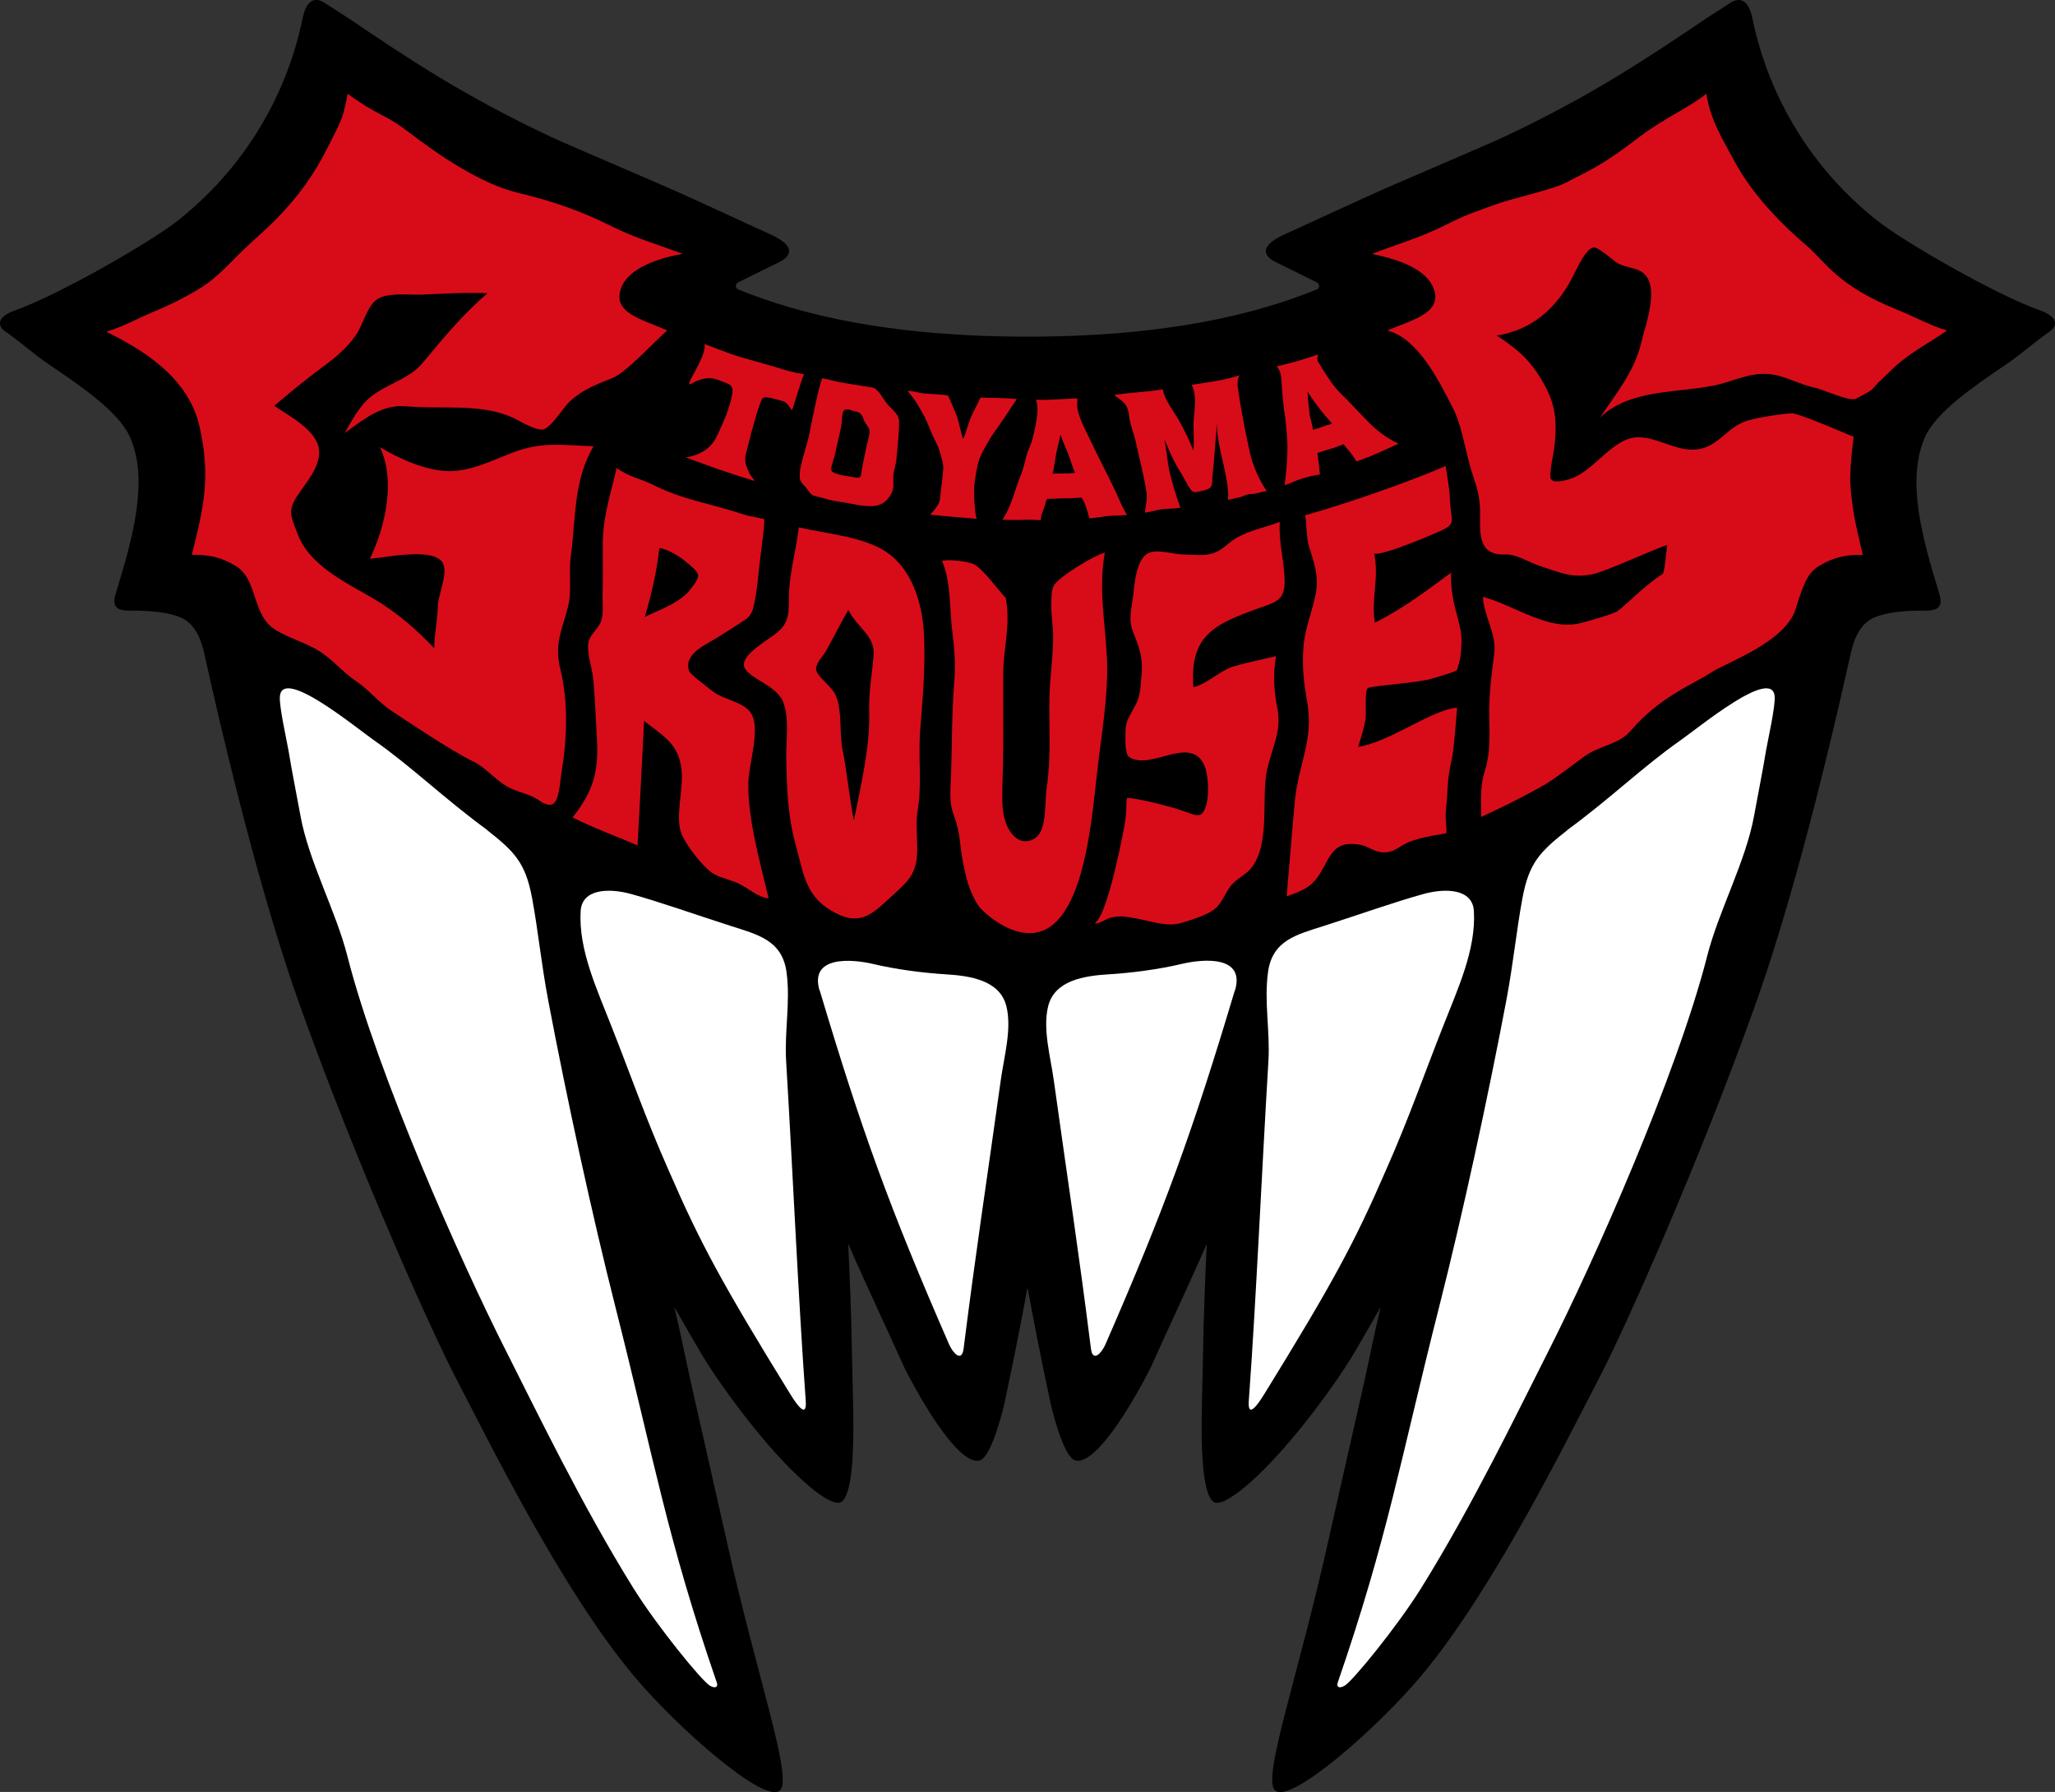
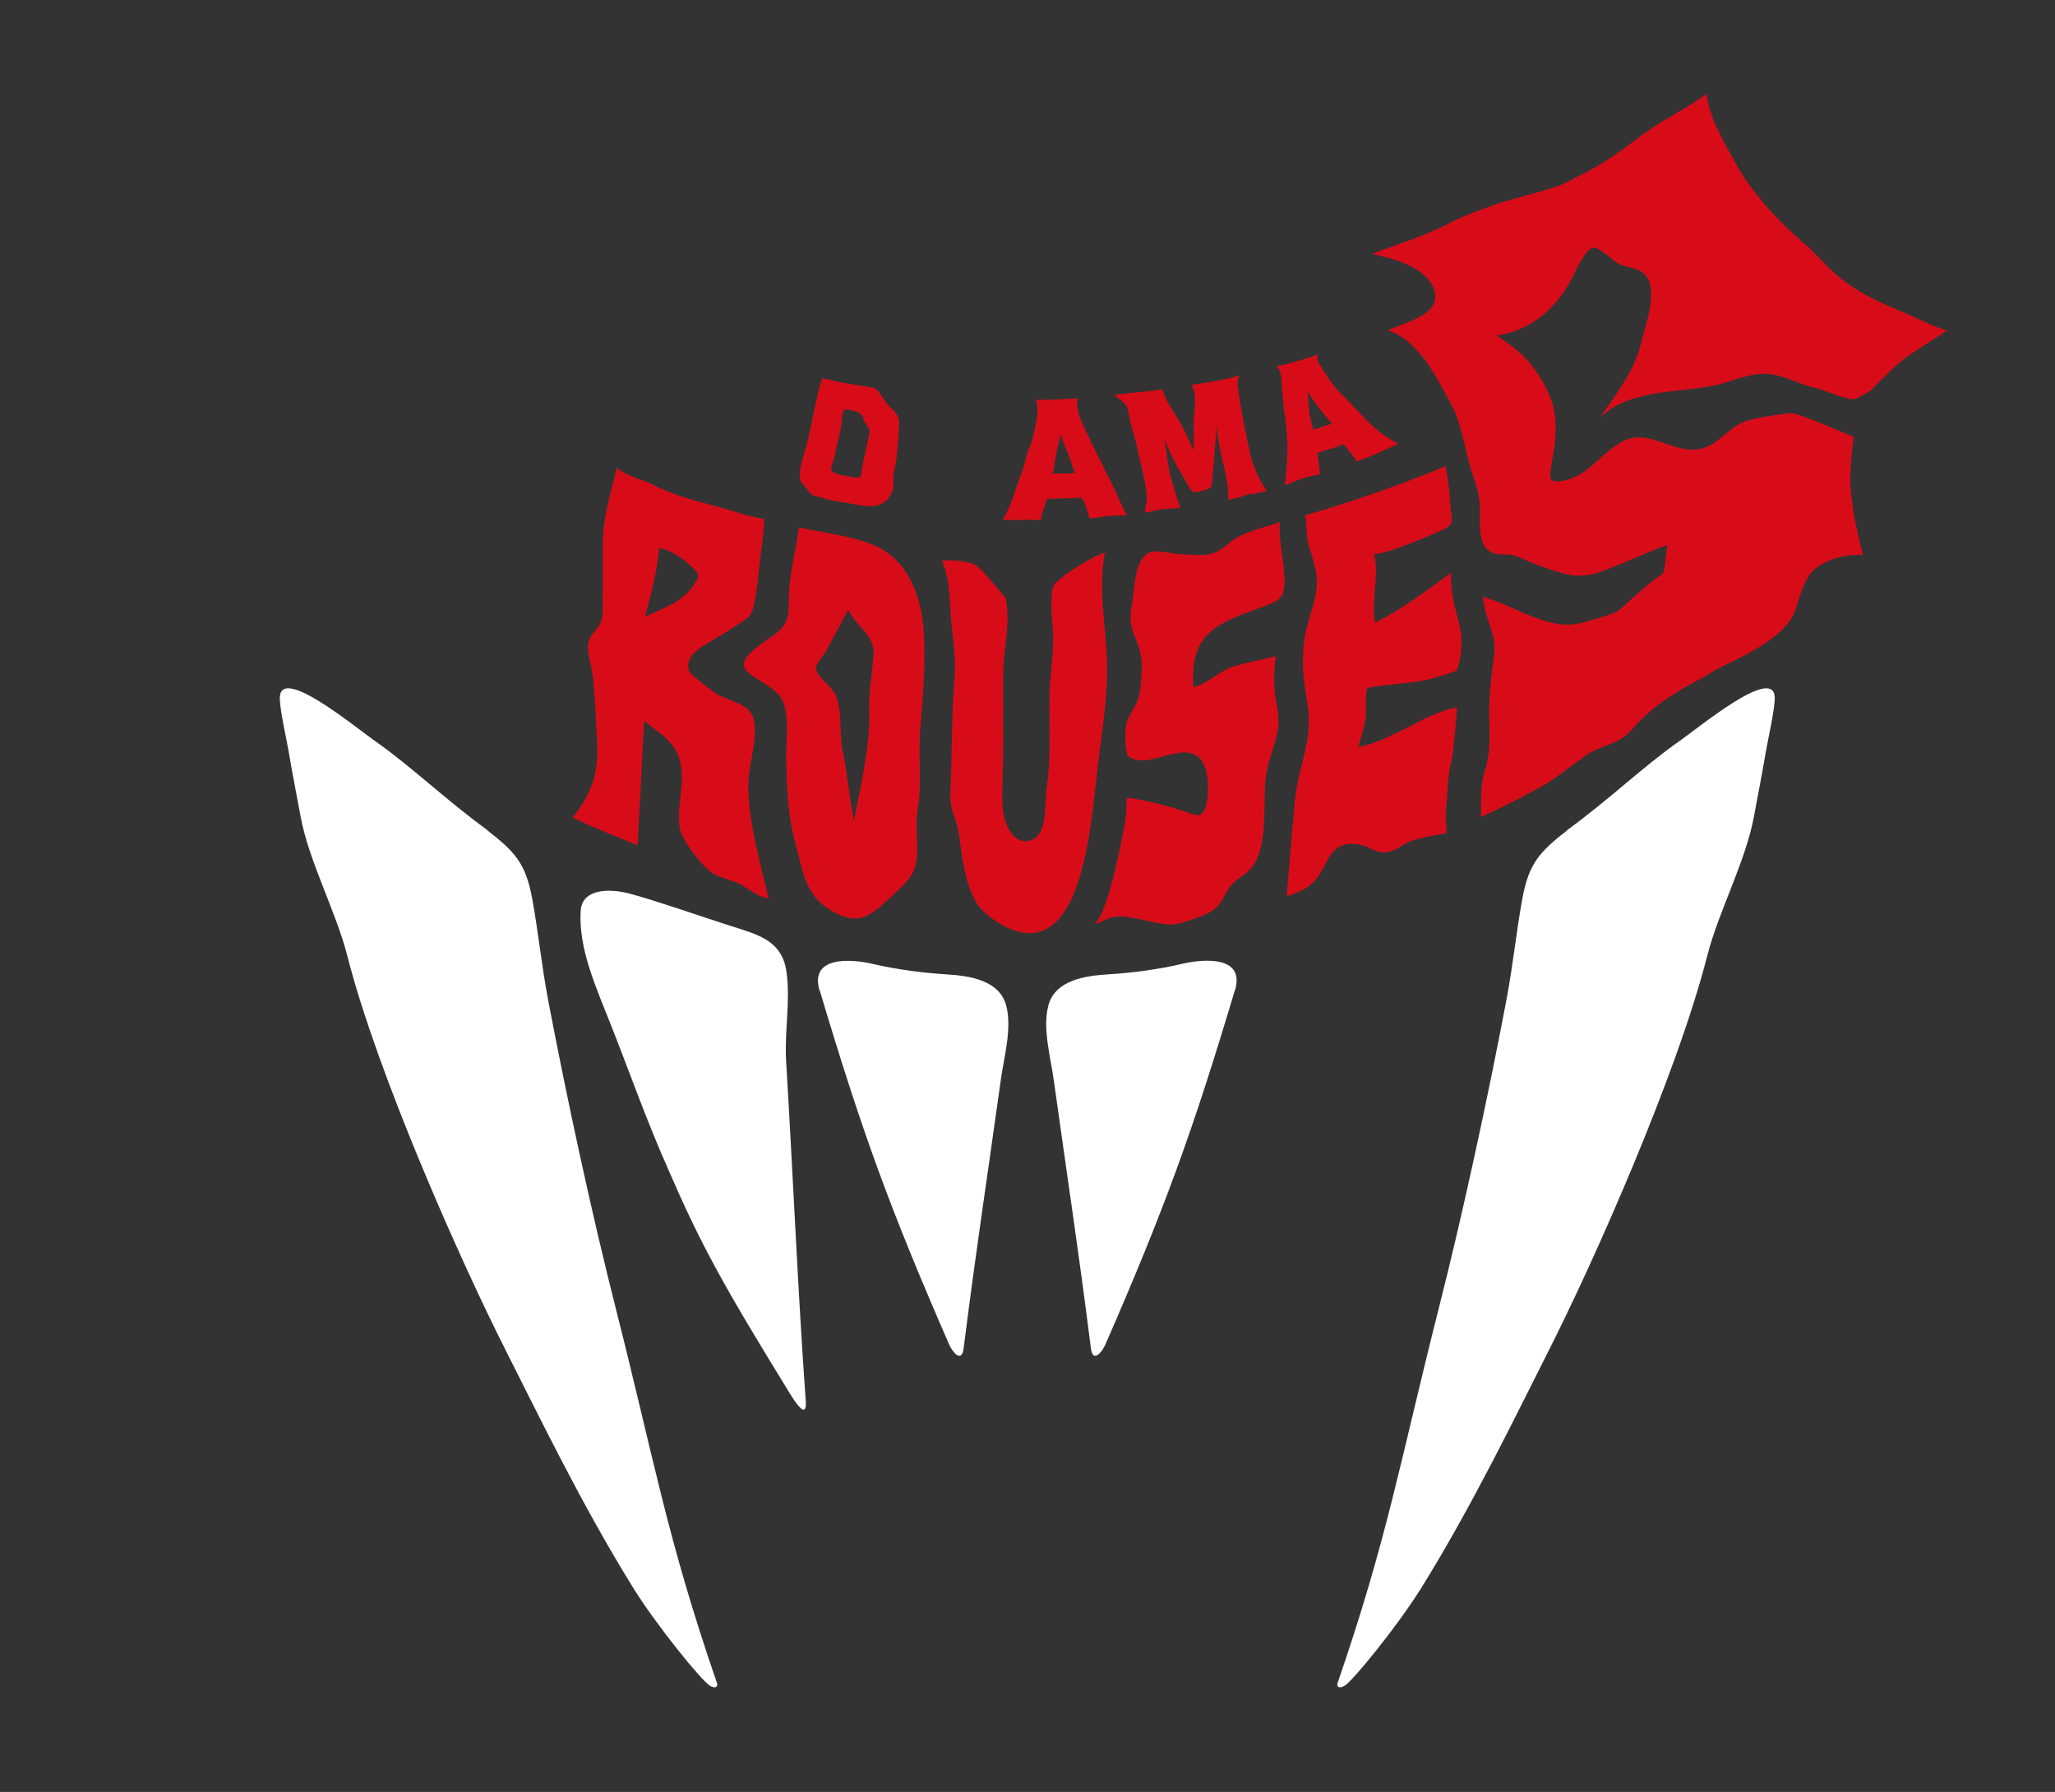
<svg xmlns="http://www.w3.org/2000/svg" id="_レイヤー_2" data-name="レイヤー 2" viewBox="0 0 225.12 196.3">
  <rect x="0" y="0" width="225.12" height="196.3" fill="#333333" stroke="none" />
  <defs>
    <style>
      .cls-1 {
        fill: #fff;
      }

      .cls-2 {
        fill: #d80c18;
      }
    </style>
  </defs>
  <g id="_レイヤー_1-2" data-name="レイヤー 1">
    <g>
-       <path d="M223.5,34.01c-4.91-1.73-15.06-7.6-17.92-9.89-10.22-8.15-12.85-18.4-13.6-22.08-.5-2.44-1.67-2.23-2.45-1.71l-2.47,1.59c-6.77,4.56-12.62,8.5-22.26,13.06-1.02.48-6.11,2.67-11.5,4.99-4.73,2.04-9.63,4.39-12.48,5.66-3.09,1.37-2.24,2.47-1.17,3.03.37.19,3.05,1.49,4.58,2.26.37.19.35.67.05.78-4.51,1.8-14.02,5.18-31.71,5.18,0,0,0,0-.01,0s0,0-.01,0c-17.69,0-27.2-3.38-31.71-5.18-.29-.12-.32-.59.05-.78,1.54-.78,4.21-2.07,4.58-2.26,1.07-.56,1.91-1.66-1.17-3.03-2.85-1.27-7.75-3.62-12.48-5.66-5.39-2.32-10.48-4.51-11.5-4.99-9.64-4.55-15.49-8.49-22.26-13.06l-2.47-1.59c-.78-.52-1.95-.74-2.45,1.71-.75,3.68-3.38,13.92-13.6,22.08-2.87,2.29-13.01,8.16-17.92,9.89-1.65.58-2.2,1.55-.92,2.39,1.03.68,3.29,2.6,4.48,3.4,3.67,2.48,7.83,5.3,9.06,8.08,2.1,4.74.25,11.17-1.42,16.68-.27.9-.88,2.35,1.27,2.33,2.53-.02,4.41.2,5.7.75,1.19.51,2.08,1.71,2.56,3.84,3.52,15.8,7.06,29.03,10.55,38.79,6.19,17.32,14.3,35.43,16.99,40.59,3.45,6.61,11.59,23.26,19.59,32.78,4.81,5.72,14.36,14.08,15.97,12.48,1.43-1.43-2.58-12.49-5.97-27.89-.39-1.79-3.81-16.77-4.13-18.32-.43-2.04-.9-4.3-1.48-6.73.86,1.51,1.79,3.11,2.83,4.9,1.26,2.17,3.62,5.5,5.87,8.29,4.68,5.8,8.55,8.84,9.59,8.16,1.05-.68,1.45-4.4,1.29-10.96-.04-1.6-.08-3.39-.12-5.39-.07-4.33-.25-8.46-.41-11.93,1.08,2.49,2.36,5.28,3.61,8,.86,1.87,1.75,3.81,2.55,5.59.03.06,1.67,3.35,3.61,6.17,1.45,2.11,3.4,4.41,4.69,3.95,1.29-.45,2.57-5.83,2.67-6.31,1.11-5.24,1.89-9.18,2.47-12.42,0-.01,0-.02,0-.03.02-.09.07-.07.08,0,0,0,0,.02,0,.03.59,3.24,1.36,7.18,2.47,12.42.1.48,1.38,5.86,2.67,6.31,1.29.45,3.24-1.84,4.69-3.95,1.94-2.82,3.58-6.11,3.61-6.17.8-1.78,1.69-3.72,2.55-5.59,1.25-2.73,2.53-5.51,3.61-8-.16,3.47-.34,7.6-.41,11.93-.03,2-.08,3.79-.12,5.39-.16,6.57.24,10.28,1.29,10.96,1.05.68,4.91-2.36,9.59-8.16,2.25-2.79,4.61-6.12,5.87-8.29,1.04-1.78,1.97-3.39,2.83-4.9-.58,2.43-1.06,4.69-1.48,6.73-.32,1.55-3.74,16.53-4.13,18.32-3.39,15.4-7.41,26.46-5.97,27.89,1.61,1.6,11.16-6.76,15.97-12.48,8-9.52,16.14-26.17,19.59-32.78,2.7-5.16,10.8-23.27,16.99-40.59,3.49-9.75,7.02-22.99,10.55-38.79.47-2.12,1.37-3.33,2.56-3.84,1.3-.55,3.17-.77,5.7-.75,2.15.02,1.54-1.43,1.27-2.33-1.67-5.51-3.52-11.94-1.42-16.68,1.23-2.78,5.39-5.59,9.06-8.08,1.19-.8,3.45-2.72,4.48-3.4,1.28-.84.73-1.81-.92-2.39Z" />
      <g>
        <g>
-           <path class="cls-2" d="M77.16,37.68c1.53.55,2.42.96,3.89,1.42.5.16,3.38.93,4.19,1.2.81.27,1.69.52,2.86.7-.29.37-1.22,3.84-1.33,3.91s-.44-.82-.96-.95c-.6-.14-1.92-.63-2.23-.36-.23.2-.4.92-.58,1.41-.22.59-.32,1.16-.51,1.73-.11.31-.66,2.54-.79,3.01-.08.27-.07.53-.05.79.05.52.41,1.25.51,1.41.2.33.37.5.52.74-.36-.11-1.43-.44-2.15-.67-.68-.22-1.34-.45-1.73-.58-.81-.27-2.92-1.06-3.69-1.34.56-.04,1.53-.34,2.21-.84.68-.5,1.01-1.08,1.13-1.32.21-.39.98-2.1,1.16-2.61.13-.37.25-.75.37-1.16.15-.52.26-1.04.27-1.41,0-.18-.06-.5-.43-.68-.17-.08-1.42-.63-1.96-.65-.63-.02-1.33.13-2.1.59-1.11.67,1.76-3.01,1.41-4.36Z" />
          <path class="cls-2" d="M98.21,50.32c-.05.45-.3,1.28-.34,1.7-.06.67.07,1.01-.07,1.65-.05.23-.35.84-.77,1.21s-.95.56-1.63.57c-.48,0-1.18-.07-1.84-.21-.73-.16-2.23-.35-2.73-.49-.35-.1-1.1-.31-1.67-.45-.3-.07-.55-.47-.75-.74-.27-.37-.8-.75-.8-1.26,0-.25,0-.33.02-.64.03-.68.8-3.11.94-3.7.16-.68,1.03-5.4,1.51-6.53.86.16,1.4.35,1.9.44.68.12,1.7.28,2.6.42.92.15.44.11.92.15.63.06,1.03.92,1.57,1.66.49.67,1.42,1.18,1.43,2.11,0,.99-.19,3.12-.31,4.11ZM91.05,51.27c-.02.46.25.5.68.65.38.14.85.2,1.26.26s.74.15.98.15.37-.12.4-.6c.02-.36.53-2.72.63-3.14.11-.5.19-.67.25-1.15.09-.63-.43-.94-.6-1.38-.15-.39-.22-.85-.85-.97-.53-.1-1.31-.56-1.47.11-.13.54-.07.94-.19,1.57-.12.63-.55,2.37-.58,2.59-.12.7-.49,1.63-.5,1.92Z" />
-           <path class="cls-2" d="M107,56.83c-1.31-.11-3.75-.3-5.11-.45.4-.42,1.01-1.09,1.08-1.68.05-.35.36-3.08.37-3.47,0-.49-.4-1.95-.66-2.48-.17-.35-.34-.69-.45-.92-.32-.65-.58-1.49-.96-2.2-.67-1.24-1.14-2.01-1.85-2.81.72,0,1.05.2,1.76.28.46.05,2.23.1,2.68.24.22.47.54,1.2.85,1.95.35.85.52,2.08.79,2.8.35-.67.61-1.93,1.05-2.8.3-.59.6-1.19.86-1.74,1.11.02,2.98.06,3.98.16-.27.38-.8,1.18-1.39,2.09-.18.27-.4.58-.62.9-.29.4-.58.81-.81,1.17s-1.29,2.17-1.31,2.54c-.29.78-.5,2.5-.54,2.85s.02,3.01.27,3.55Z" />
          <path class="cls-2" d="M109.82,56.92c.56-.84.9-1.72,1.18-2.53.23-.66.52-1.61.91-2.55.15-.37.37-1.28.55-1.96.16-.6.49-1.17.65-1.8.14-.57.27-1.13.37-1.66.2-1.06.26-2,0-2.63,1.45.06,3.24-.11,4.53-.15.09.63-.25.62.38,2.34.28.78,3.12,6.43,3.54,7.28.53,1.07.9,2.16,1.54,3.15-.68.08-1.34.05-2.04.11-.28.02-2,.31-2.11.25,0-.21-.28-1-.36-1.26-.16-.48-.24-.61-.39-.84-.18-.28-.1-.17-.1-.17,0,0-1.14.12-1.87.09-.35-.01-.77.03-1.16.04-.26,0-.48.01-.74.02-.12.26-.03.06-.22.66-.13.42-.28.81-.39,1.11-.04.1-.07.55-.07.55,0,0-.39.01-.71-.02-.37-.04-1.1-.01-1.32,0-.46.04-1.66-.02-2.18-.02ZM116.17,47.59c-.1.68-.26,1.12-.42,1.86-.13.58-.28,1.94-.45,2.45.24-.05.6-.01.84-.03.19-.01.49,0,.69,0,.36,0,.65-.07.94-.06-.24-.53-.59-1.69-.8-2.21-.32-.8-.6-1.34-.8-2.01Z" />
          <path class="cls-2" d="M135.6,42.48c-.06-.62-.03-.94.18-1.37-1.63.56-3.37.74-5.24,1.05.51.96.39,2.23.25,3.58-.12,1.2.09,2.4-.07,3.61-.45-1.2-.97-2.22-1.59-3.33-.62-1.1-1.5-2.11-1.76-3.37-1.62.29-3.55.34-5.32.62.97.76,1.47.91,1.63,2.24.13,1.1.61,2.15.81,3.19.18.89,1.13,4.66,1.14,5.66.05.5-.21,1.31-.2,1.8.68-.09,1.31-.31,1.9-.38.67-.09,1.29-.04,1.98-.16-.5-1.36-1.14-3.42-1.36-4.85-.1-.65-.2-1.8-.43-2.71.5,1.12.94,2.28,1.58,3.29.37.59.69,1.23,1.04,1.82.52.87.56.83,1.62.58,1.25-.29.95-.6,1.08-1.79.09-.75.14-1.43.2-2.2.1-1.17.19-2.28.28-3.45-.09,2.62,1.39,5.98,1.21,8.45.42-.07.69-.18,1.16-.26.36-.06.91-.38,1.27-.38.68,0,1.16-.24,1.82-.33-.62-.85-1.16-1.98-1.57-3.15s-1.47-6.84-1.6-8.16Z" />
          <path class="cls-2" d="M140.73,53.16c.17-1.38.31-2.83.31-4.28,0-.57-.18-2.89-.3-3.47-.14-.73-.34-3.26-.37-3.89-.04-.94-.51-1.38-.51-1.38,0,0,2.16-.53,2.69-.71.69-.22,1.87-.6,1.87-.6,0,0-.24.54,0,.86.29.37.38.63.52.84.65.96,1.1,1.77,1.94,2.58.91.88,1.86,1.92,2.75,2.84,1.15,1.2,2.1,1.92,3.57,2.66-1.19.51-2.56,1.22-3.8,1.64-.35.12-.8.31-.8.31,0,0-.31-.6-.9-1.27-.3-.35-.51-.63-.51-.63,0,0-.39.14-.9.34-.48.18-1.5.43-1.97.63.12.81.28,2.34.28,2.34,0,0-.92.13-1.91.44-.75.23-1.56.63-1.97.75ZM143.23,42.89c.05.8.13,1.6.22,2.39.08.66.31,1.12.37,1.79.41-.12.76-.2,1.13-.35.36-.15.63-.17.97-.32-.49-.54-.97-1.12-1.4-1.68-.45-.58-.88-1.18-1.29-1.83Z" />
        </g>
        <path class="cls-2" d="M71.59,53.14c3.23,1.61,6.12,1.99,9.57,3.12,1.31.43,1.77.38,2.57.62,0,.89-.36,3.62-.48,4.53-.17,1.35-.25,2.79-.51,4.12-.16.78-.23,1.63-.89,2.19-.33.28-2.95,1.96-4.24,2.69-.98.55-2.65,1.56-2.13,3.08.14.41,2.14,1.87,2.58,2.23,1.17.95,3.52,1.15,4.27,2.5.97,1.74-.3,5.48-.35,7.44-.1,4.02,1.31,8.86,2.22,12.75-1.17-.13-2.04-.96-3.04-1.5-.95-.51-2.07-.67-2.98-1.18-1.11-.63-3.24-3.39-3.61-4.63-.55-1.85.28-4.62.11-6.59-.26-3-1.9-3.78-4.12-5.54-.21,4.27-.48,9.37-.72,13.64-2.36-1.03-4.64-1.82-7.11-3.06,2.26-2.89,2.88-4.98,2.66-8.73-.13-2.15-.2-4.28-.4-6.43-.11-1.24-.8-3.03-.49-4.16.23-.83,1.13-1.41,1.39-2.29.24-.83.1-1.81.12-2.67.06-2,0-3.99.03-5.98.06-2.94.87-5.16,1.51-8.02,1.48,1.05,2.52,1.11,4.03,1.86ZM72.23,60.02c-.29,2.62-.85,5.03-1.59,7.56,1.76-.86,3.84-1.51,5.06-3.1,1.1-1.43,1.02-1.59-.23-2.67-.9-.78-2.06-1.56-3.25-1.79Z" />
        <path class="cls-2" d="M97.12,60.49c2.81,1.88,3.87,5.6,4.07,8.61.23,3.54-.1,7.33-.38,10.83-.25,3.1.22,5.85-.29,8.87-.26,1.53.08,3.65-.09,5.21-.21,1.99-1.36,2.89-2.74,4.16-1.94,1.78-3.31,3.25-5.97,1.94-3.46-1.7-3.61-4.13-4.54-7.51-.89-3.22-.99-6.26-1.05-9.6-.03-1.95.38-4.36-.37-6.17-.8-1.91-4.27-2.67-4.27-4.02,0-1.08,1.84-2.21,3.37-3.31,1.76-1.27,1.51-2.5,1.57-4.41.08-2.46.79-4.82,1.08-7.32,2.99.7,7.08,1.01,9.62,2.71ZM92.93,66.82c-.86,1.48-1.61,3.01-2.45,4.5-.35.61-1.19,1.38-1.06,2.09.14.76,1.73,1.81,2.14,2.77.73,1.72.36,4.19.76,6.07.4,1.87.81,5.75,1.22,7.61.71-3.42,1.8-8.25,1.68-11.81-.07-2.21.3-4.08.48-6.25.18-2.17-1.73-2.96-2.77-4.98Z" />
        <path class="cls-2" d="M103.2,61.46c.99,2.31.79,4.9,1.09,7.4.24,2,.42,3.7.26,5.7-.28,3.37-.26,6.84-.36,10.22-.05,1.83-.28,3,.34,4.64.69,1.81.59,3.23.99,5.15.39,1.89.56,2.64,1.38,4.2.63,1.21,2.66,2.58,3.91,3.05,7.69,2.94,8.67-11.12,9.39-17.35.44-3.86,1.23-8.3,1.07-12.19-.17-3.97-.96-7.71-.24-11.74-1.03.22-5.16,2.7-5.61,3.65-.25.52-.23,1.31-.25,1.93-.04,1.25.22,2.55.2,3.82-.02,2.21-.38,4.4-.41,6.61-.05,3.37.2,6.44-.3,9.77-.3,1.98.27,5.86-2.42,5.83-.9-.01-2.39-1.2-2.44-4.41-.02-1.37.06-3.01.08-4.37.06-3.24,0-6.48.02-9.72.03-2.71.83-5.16.28-8.14-.91-.98-2.56-3.26-3.51-3.71-.6-.29-2.88-.59-3.48-.34Z" />
        <path class="cls-2" d="M140.21,57.16c-1.76.72-4.03,1-5.66,2.41-1.75,1.51-2.52,1.24-5.07,1.16-1.14-.03-2.86-.68-3.85-.04-1.14.74-1.36,3.3-1.49,4.49-.17,1.59-.59,2.59.02,4.14.66,1.67,1.08,2.72.89,4.66-.08.83-.09,1.83-.39,2.65-.36,1-1.08,1.79-1.31,2.84-.09.41-.09,2.26,0,2.62.12.55.09.84.89,1.09,2.41.76,6.29-2.52,7.7.68.43.98.52,3.01.26,4.08-.48,2.02-1.15,1.35-2.96.77-1.2-.39-4.51-1.25-5.76-1.31-.18.65.02.92-.24,2.7-.09.59-1.86,10.18-3.32,11.04.39.14,1.32-.51,1.7-.6,1.02-.26,1.66-.14,2.68.04,1.86.32,3.52,1.02,5.2.5,1-.31,2.72-.82,3.6-1.53.8-.65,1.13-1.79,1.76-2.55.58-.7,1.33-1,1.95-1.63,2.42-2.44,1.35-7.72,1.96-10.87.47-2.42,1.68-4.31,1.17-6.85-.41-2.07-.48-3.65-.17-5.77-1.51.37-3.06.66-4.56,1.1-1.61.47-2.97,1.98-4.48,2.29-.39-5.56,2.14-6.83,6.95-8.57,2.36-.85,3.22-.92,3.02-3.72-.15-2.14-.61-3.63-.51-5.83Z" />
        <path class="cls-2" d="M158.38,51.04c-3.58,1.58-10.63,4.08-15.43,5.41.24.86.09,1.07.17,1.45.07.34.05,1.2.25,1.86.55,1.78,1.15,3.33.77,5.27-.4,2.04-1.18,3.73-1.35,5.85s.04,3.93.41,6c.75,4.15-.97,6.87-1.35,10.85-.33,3.48-.59,6.97-.9,10.46,1.62-.58,2.68-.96,3.59-2.4,1.27-2.01,1.46-3.74,4.42-3.26.81.13,1.53.73,2.32.82,1.4.17,1.9-.63,3.03-1.1,1.49-.62,3.75-.85,4.14-.99.07-.75-.18-1.36-.04-2.65.22-2.1.1-3.26.6-5.3.25-1.02.52-4.63.61-5.79-2.82.24-7.37,3.77-10.84,4.3.3-.97.63-1.97.8-2.98.13-.8-.13-3.08.27-3.48,1.22-.34,5.38-.53,7.01-1.02.58-.18,2.43-.67,2.76-.96.28-1.02.46-1.36.48-3.17.03-2.17-1.21-3.82-1.15-7.47-2.69,1.98-5.33,3.99-8.33,5.47-.46-2.51.49-4.93-.08-7.55,1.12.19,6.93-2.33,7.51-2.62,1.46-.72.91-.95.78-3.36-.09-1.65-.27-2.21-.46-3.65Z" />
        <g>
          <path class="cls-2" d="M175.25,45.78c3.13-3.13,8.49-2.74,12.49-3.54,2.07-.42,3.93-1.48,6.09-1.26,1.77.18,3.34,1.17,5.09,1.52.71.14,3.72,1.52,4.38,1.18.18-.1,1.56-.76,1.81-1.06.54-.65,1.28-1.28,1.91-1.92,2.02-2.03,4.46-3.19,6.27-4.5-1.73-.48-3.26-1.38-5.55-2.31-6.52-2.64-7.8-5.24-9.77-6.93-5.02-4.27-7.09-7.68-7.97-9.31-1.27-2.35-2.63-4.51-3.08-7.38-1.72,1.43-4.68,2.71-7.28,4.7-4.17,3.18-5.1,3.47-8.1,5.04-1.49.78-6.06,1.76-7.75,2.4-1.5.56-2.99,1.02-4.7,1.88-3.67,1.84-4.8,2.01-8.79,3.52,1.34.32,5.63,1.11,6.71,3.69,1.2,2.86-2.62,3.61-5.02,4.71,3.47.87,5.84,5.95,7.09,8.32.94,1.78,1.26,3.9,1.89,6.26.51,1.91,1.06,2.86,1.16,4.83.09,1.89-.45,4.69,1.88,5.07.96.16.99-.1,1.97.21,1.15.36,1.69.77,2.87,1.15,2.18.7,3.28,1.29,5.54.87,1.46-.27,6.82-2.8,8.26-3.21-.24,1.48-.15,1.95-.47,3.14-1.73,1.02-4.34,3.69-5.02,4.12-.56.35-3.23,1.08-3.99,1.28-3.55.92-7.23-1.93-10.73-2.87.15,2.2,1.53,4.11,1.25,6.25-.32,2.43-.61,4.7-.55,7.01.05,1.87.11,4.02-.46,5.74-.57,1.71-.41,3.32-.43,5.12,2.74-1.28,3.79-1.8,6.44-3.24,1.65-.9,3.47-2.41,5.02-3.5,1.49-1.05,3.68-1.25,4.87-2.65,3.29-3.86,7.06-5.22,8.94-6.48,1.55-1.04,8.08-3.28,9.2-6.94.91-3,1.38-3.81,2.24-4.48.46-.35,1.38-.81,1.96-1,.83-.27,1.67-.45,3.15-.43-.22-.86-.44-1.86-.62-2.65-.35-1.49-.63-3.27-.74-4.96-.12-1.84.35-5.31.35-5.31,0,0-5.67-2.46-6.69-2.58-.4-.04-4.13.43-5.35.94-2.16.91-3.06,3.09-5.71,3.04-2.06-.03-4.18-1.54-6.19-1.34-2.44.25-4.42,3.42-6.7,4.39-.48.2-2.13.74-2.5.19-.29-.42.28-2.85.35-3.46.4-3.37.05-5.28-1.85-8.15-1.25-1.89-2.58-2.88-4.45-4.13,3.91-.63,6.59-3.05,8.32-6.45.46-.89,1.42-3.08,2.29-3.2.52-.07,2.14,1.44,2.63,1.72.76.43,1.85.5,2.5.87,2.29,1.31.61,5.64.08,7.86-.76,3.18-2.74,5.53-4.53,8.21Z" />
-           <path class="cls-2" d="M73.09,36.2c-2.81-1.27-6.07-1.89-5.04-4.67.85-2.28,4.38-3.3,6.72-3.73-2.57-.96-5.14-1.71-7.6-2.93-3.6-1.8-6.61-2.83-10.47-3.76-4.06-.98-8.68-4.15-11.88-6.6-2.86-2.19-3.32-1.72-6.73-4.24-.54,2.95-.89,3.27-2.24,5.97-1.5,2.98-3.2,5.31-5.55,7.72-1.26,1.29-2.52,2.32-3.85,3.62-1.32,1.29-2.7,2.84-4.35,3.88-1.39.88-3.23,1.85-5.32,2.71-1.61.66-3.37,1.67-5.13,2.16,3.61,1.82,8.91,4.79,10.19,10.31,1.29,5.58.46,9.01-.83,14.13,1.89,0,3.13.22,4.8,1.22,2.52,1.52,1.69,5.38,4.4,7.03,1.54.94,3.33,1.38,4.87,2.37,1.46.95,2.51,2.29,3.95,3.24,1.29.85,2.49,2.34,3.78,3.19,1.11.73,6.72,4.51,9.04,5.6,1.32.63,2.33,1.93,3.62,2.69,1.21.72,2.52.8,3.67,1.62.39.28.86.49,1.27.41.86-.17.95-2.62,1.06-3.3.67-3.88.8-7.91-.1-11.59-.66-2.71.18-4.2.83-6.69.49-1.87.07-3.68.33-5.63.56-4.17.28-8.32,2.5-12.05-3.38-.09-5.56-.54-8.76.66-2.26.85-4.65,2.1-7.11,2.07-2.49-.03-5.44-1.36-7.54-2.63,1.74,3.64.61,8.7-1.1,12.23,1.76-.13,6.82-1.25,7.93.37.74,1.07-.47,3.57-.49,4.86-.03,1.55-.38,3.04-.39,4.57-1.98-2.08-4.05-3.88-6.52-5.35-3.18-1.88-7.16-3.67-8.47-7.22-.63-1.72-1.12-2.38-.1-3.99.92-1.46,2.71-3.33,2.46-5.24-.27-2.1-3.31-3.68-4.9-4.75,1.65-1.41,3.32-2.79,5.07-4.08,1.46-1.08,2.8-2.13,3.86-3.64.74-1.06,1.21-3.05,2.18-3.84,1.15-.93,3.49-.57,5.11-.63,2.38-.1,4.75-.25,7.14-.15-2.75,2.39-4.78,4.83-7.06,7.59-1.49,1.8-3.76,2.27-5.56,3.63-1.36,1.03-2.19,2.64-3.02,4.1,2.11-1.53,4.09-3.18,6.76-2.93,3.8.35,8.09-.36,11.61,1.22.78.35,2.61,1.52,3.41,1.3.88-.23,2.22-2.47,2.91-3.09,1.49-1.34,2.86-1.81,4.69-2.55,1.49-.61,4.65-4.07,5.97-5.21Z" />
        </g>
      </g>
      <g>
        <path class="cls-1" d="M63.61,99.79c-.26,4.26,1.81,8.63,3.41,12.73,2.03,5.14,3.74,10.07,6.21,15.64,3.48,8.02,5.86,12.42,13.33,24.54,1.96,3.17,1.74,1.14,1.68.36-.78-10.75-1.36-24.09-2.12-36.8-.2-3.31.49-6.51.04-9.78-.48-3.48-3.14-4.1-6.15-5.06-3.8-1.22-7.73-2.62-10.89-3.49-2.36-.65-5.36-.6-5.51,1.86Z" />
        <g>
          <path class="cls-1" d="M89.8,108.5c4.64,15.52,7.68,23.89,14.18,38.79.39.89,1.38,2.02,1.58.44,1.39-10.99,2.41-17.5,4.08-29.46.35-2.5,1.22-5.55.61-8.03-.7-2.85-3.95-3.35-6.67-3.51-2.47-.15-5.5-.55-7.93-1.13-2.32-.55-7.01-.94-5.87,2.91Z" />
          <path class="cls-1" d="M53.37,90.92c-4.72-3.45-8.27-6.93-12.32-9.77-2.2-1.54-10.1-8.09-10.39-4.87-.1,1.08.78,4.95.95,5.97.39,2.39.88,4.76,1.31,7.14.91,4.99,3.88,10.41,5.13,15.33,3.34,13.07,12.46,33.56,17.4,43.3,3.27,6.45,8.3,16.91,13.96,25.99,2.57,4.12,7.53,10.22,8.39,10.67.65.35.87.05.73-.35-5.49-15.93-6.85-24.36-11.14-41.27-2.56-10.09-5.31-22.8-7.31-33.34-.8-4.23-1.11-7.65-1.78-11.28-.72-3.94-1.94-5.15-4.94-7.51Z" />
        </g>
      </g>
      <g>
-         <path class="cls-1" d="M161.46,99.79c.26,4.26-1.81,8.63-3.41,12.73-2.03,5.14-3.74,10.07-6.21,15.64-3.48,8.02-5.86,12.42-13.33,24.54-1.96,3.17-1.74,1.14-1.68.36.78-10.75,1.36-24.09,2.12-36.8.2-3.31-.49-6.51-.04-9.78.48-3.48,3.14-4.1,6.15-5.06,3.8-1.22,7.73-2.62,10.89-3.49,2.36-.65,5.36-.6,5.51,1.86Z" />
        <g>
          <path class="cls-1" d="M135.27,108.5c-4.64,15.52-7.68,23.89-14.18,38.79-.39.89-1.38,2.02-1.58.44-1.39-10.99-2.41-17.5-4.08-29.46-.35-2.5-1.22-5.55-.61-8.03.7-2.85,3.95-3.35,6.67-3.51,2.47-.15,5.5-.55,7.93-1.13s7.01-.94,5.87,2.91Z" />
          <path class="cls-1" d="M171.7,90.92c4.72-3.45,8.27-6.93,12.32-9.77,2.2-1.54,10.1-8.09,10.39-4.87.1,1.08-.78,4.95-.95,5.97-.39,2.39-.88,4.76-1.31,7.14-.91,4.99-3.88,10.41-5.13,15.33-3.34,13.07-12.46,33.56-17.4,43.3-3.27,6.45-8.3,16.91-13.96,25.99-2.57,4.12-7.53,10.22-8.39,10.67-.65.35-.87.05-.73-.35,5.49-15.93,6.85-24.36,11.14-41.27,2.56-10.09,5.31-22.8,7.31-33.34.8-4.23,1.11-7.65,1.78-11.28.72-3.94,1.94-5.15,4.94-7.51Z" />
        </g>
      </g>
    </g>
  </g>
</svg>